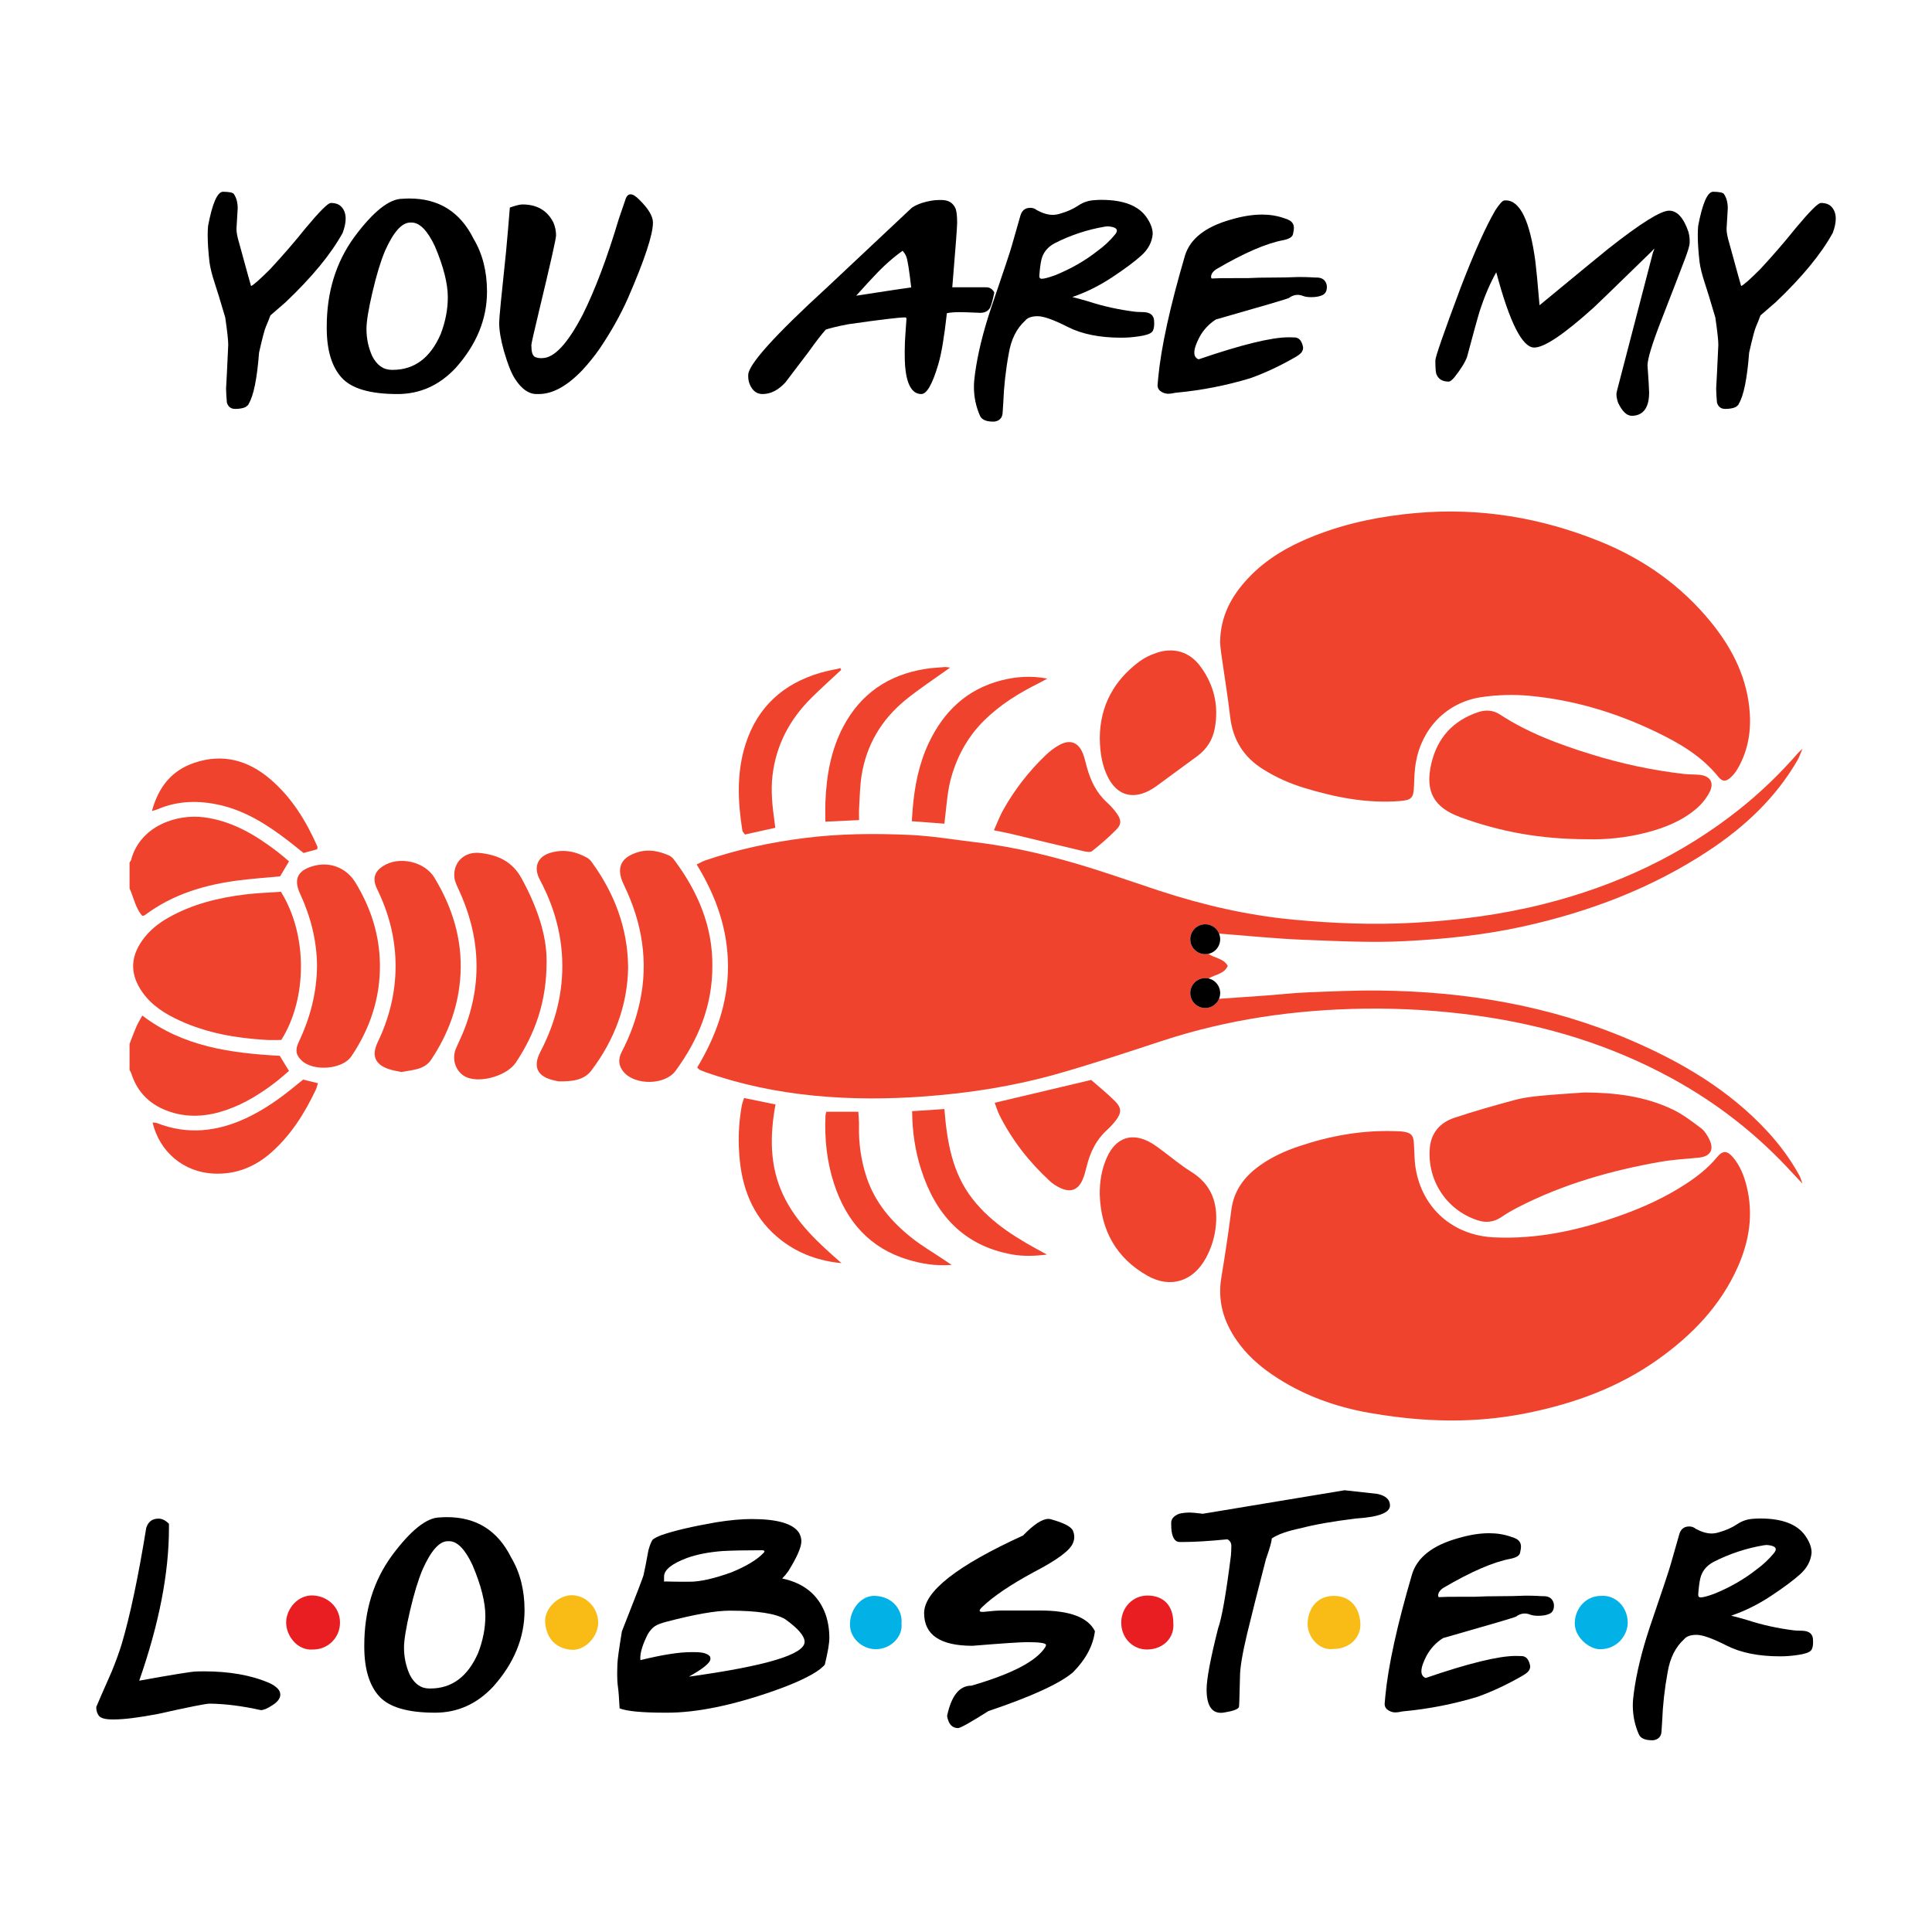
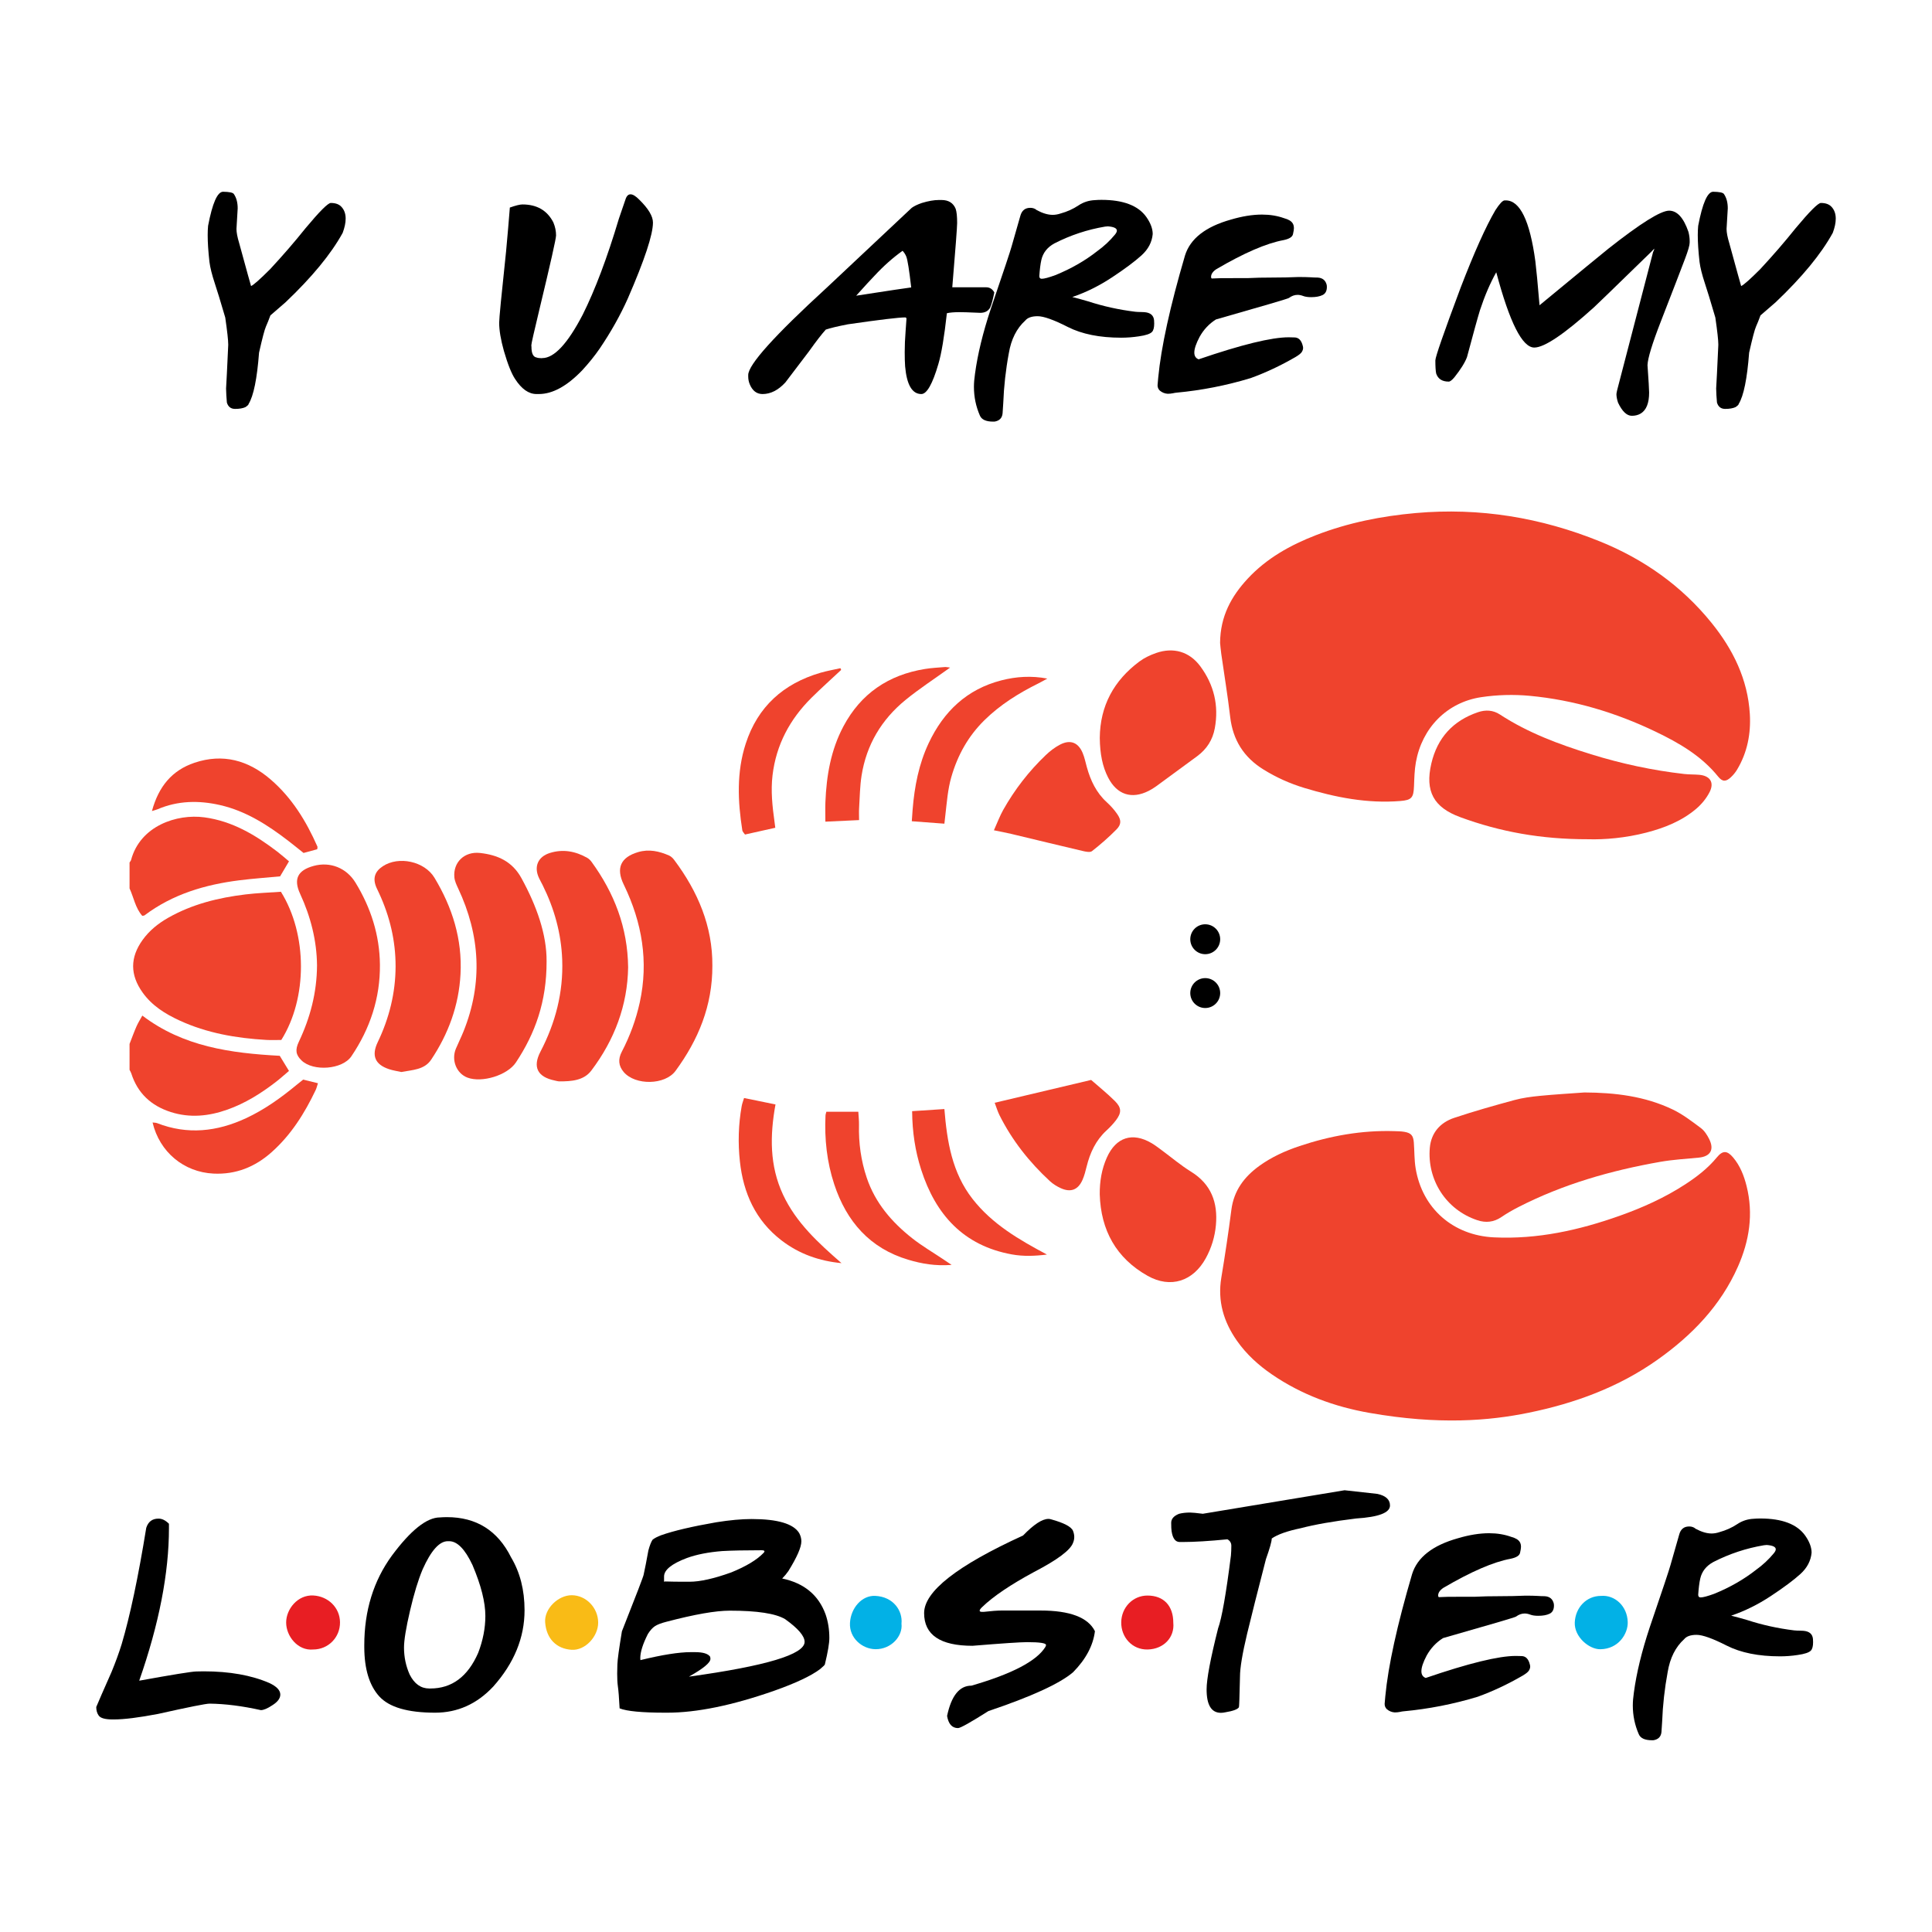
<svg xmlns="http://www.w3.org/2000/svg" version="1.1" id="Layer_1" x="0px" y="0px" viewBox="0 0 599.76 599.76" xml:space="preserve">
  <g>
    <path d="M107.304,67.873c0-1.482-0.419-2.685-1.259-3.608c-0.728-0.839-1.845-1.259-3.356-1.259c-0.867,0-3.482,2.616-7.845,7.845 c-3.329,4.167-6.992,8.404-10.991,12.711c-3.105,3.105-5.076,4.852-5.915,5.244c-0.056-0.111-1.287-4.558-3.691-13.34 c-0.56-1.845-0.839-3.314-0.839-4.405l0.378-6.376c0-1.846-0.406-3.342-1.217-4.489c-0.308-0.42-1.413-0.643-3.314-0.671 c-1.762,0-3.314,3.524-4.657,10.571c-0.084,0.867-0.126,1.832-0.126,2.895c0,2.294,0.181,5.062,0.545,8.307 c0.224,1.762,0.783,4,1.678,6.712c0.643,1.902,1.72,5.426,3.23,10.571c0.615,4.252,0.923,7.034,0.923,8.348v0.168 c-0.335,7.356-0.559,11.858-0.671,13.508c0.027,1.399,0.112,2.853,0.252,4.363c0.391,1.314,1.244,1.972,2.559,1.972 c1.314,0,2.377-0.182,3.188-0.545c0.671-0.448,1.007-0.783,1.007-1.007c1.538-2.517,2.615-7.817,3.231-15.899 c1.007-4.474,1.72-7.18,2.139-8.118c0.42-0.936,0.881-2.09,1.385-3.461l4.656-4.027c8.25-7.83,14.18-15.032,17.787-21.604 C106.996,70.628,107.304,69.16,107.304,67.873z" />
-     <path d="M141.452,114.228c6.488-7.271,9.732-15.172,9.732-23.702c0-6.292-1.399-11.773-4.195-16.444 c-4.14-8.306-10.768-12.459-19.885-12.459c-0.728,0-1.454,0.028-2.181,0.084c-4.084,0-9.062,3.958-14.934,11.872 c-5.706,7.831-8.558,17.102-8.558,27.813v0.63c0.027,6.768,1.573,11.844,4.635,15.228c3.063,3.384,8.844,5.076,17.347,5.076 C130.377,122.325,136.39,119.626,141.452,114.228z M121.609,114.816c-2.6,0-4.629-1.44-6.083-4.321 c-1.175-2.628-1.762-5.425-1.762-8.39c0-2.293,0.622-6.104,1.867-11.432c1.244-5.328,2.551-9.613,3.922-12.858 c2.601-5.817,5.202-8.726,7.803-8.726h0.419c2.517,0,4.936,2.475,7.258,7.425c2.656,6.265,3.985,11.523,3.985,15.774 c0,3.776-0.741,7.593-2.223,11.453c-3.216,7.383-8.167,11.075-14.85,11.075H121.609z" />
    <path d="M202.7,69.09c0-1.957-1.413-4.321-4.237-7.09c-1.09-1.118-2-1.678-2.727-1.678c-0.728,0-1.259,0.56-1.594,1.678 l-2.014,5.873c-3.636,12.166-7.383,22.108-11.243,29.827c-4.671,8.977-8.851,13.466-12.543,13.466l-0.252,0.042 c0-0.027-0.14-0.042-0.42-0.042c-0.476,0-0.965-0.098-1.468-0.294c-0.811-0.363-1.216-1.412-1.216-3.146l-0.042-0.545 c0-0.475,0.839-4.195,2.517-11.159c3.44-14.29,5.16-21.94,5.16-22.947c0-1.342-0.279-2.685-0.839-4.027 c-1.902-3.719-5.104-5.58-9.607-5.58c-0.783,0-2.084,0.322-3.901,0.965c-0.308,3.972-0.699,8.531-1.175,13.676 c-1.426,13.397-2.139,20.752-2.139,22.066c0,2.349,0.489,5.272,1.468,8.767c1.202,4.14,2.363,7.048,3.482,8.726 c2.014,3.104,4.222,4.656,6.628,4.656h0.755c4.222,0,8.684-2.433,13.382-7.299c2.069-2.237,3.887-4.489,5.453-6.754 c3.524-5.201,6.446-10.403,8.767-15.605C200.099,80.696,202.7,72.838,202.7,69.09z" />
  </g>
  <g>
    <path d="M291.302,113.012c0.951-3.188,1.832-8.446,2.643-15.774c0.895-0.223,2.237-0.335,4.027-0.335 c0.643,0,1.342,0.014,2.097,0.042l4.237,0.168c1.427,0,2.448-0.531,3.062-1.594c0.447-1.007,0.882-2.586,1.3-4.74 c-0.586-1.062-1.426-1.594-2.516-1.594h-10.53c1.007-12.082,1.511-18.737,1.511-19.968c0-2.042-0.154-3.509-0.462-4.405 c-0.755-1.818-2.223-2.727-4.405-2.727h-0.797c-1.511,0-3.272,0.308-5.286,0.923c-1.315,0.448-2.364,0.951-3.146,1.511 l-26.345,24.751c-16.277,14.907-24.415,23.954-24.415,27.142v0.503c0,0.812,0.154,1.594,0.461,2.349 c0.839,2.042,2.168,3.062,3.985,3.062c2.517,0,4.88-1.202,7.09-3.608c4.223-5.593,6.656-8.795,7.299-9.607 c2.209-3.105,3.957-5.37,5.244-6.796c1.286-0.447,3.565-0.993,6.838-1.636c9.872-1.427,15.801-2.14,17.787-2.14 c0.279,0,0.42,0.154,0.42,0.461c0,0.308-0.091,1.594-0.273,3.86c-0.182,2.265-0.273,4.419-0.273,6.461 c0,1.734,0.042,3.203,0.126,4.405c0.504,5.733,2.181,8.6,5.034,8.6C287.722,122.325,289.484,119.22,291.302,113.012z M265.839,91.785h-0.042c2.685-2.992,4.573-5.048,5.663-6.166c2.769-2.992,5.677-5.58,8.726-7.761 c0.531,0.559,0.923,1.174,1.175,1.845c0.391,1.007,0.895,4.181,1.51,9.523C281.668,89.366,275.991,90.219,265.839,91.785z" />
    <path d="M355.236,96.903c-0.335-0.027-0.685-0.042-1.049-0.042c-0.615,0-1.202-0.027-1.761-0.084 c-5.034-0.615-9.916-1.691-14.641-3.23c-1.623-0.475-3.258-0.923-4.909-1.342c4.223-1.426,8.334-3.461,12.334-6.104 c3.999-2.643,7.047-4.915,9.145-6.817c2.098-1.902,3.258-4.112,3.482-6.628c0-1.65-0.657-3.412-1.971-5.286 c-2.517-3.552-7.174-5.328-13.97-5.328c-0.671,0-1.342,0.028-2.013,0.084c-1.874,0.084-3.566,0.63-5.076,1.636 c-1.678,1.119-3.538,1.958-5.58,2.517c-0.838,0.28-1.65,0.42-2.433,0.42c-1.483,0-3.132-0.489-4.95-1.468 c-0.531-0.475-1.203-0.713-2.014-0.713c-1.622,0-2.657,0.853-3.104,2.559c-1.623,5.733-2.517,8.866-2.685,9.397 c-0.336,1.287-2.49,7.747-6.461,19.381c-2.461,7.411-4.097,14.138-4.908,20.178c-0.224,1.51-0.335,2.867-0.335,4.069 c0,3.105,0.615,6.068,1.845,8.893c0.531,1.259,1.902,1.888,4.112,1.888h0.419c1.539-0.252,2.377-1.105,2.517-2.559l0.21-3.188 c0.195-5.174,0.769-10.32,1.72-15.438c0.727-4.363,2.433-7.761,5.118-10.194c0.728-0.895,2.014-1.342,3.86-1.342 c1.846,0,4.957,1.111,9.334,3.335c4.377,2.223,9.907,3.335,16.591,3.335c1.79,0,3.608-0.139,5.454-0.419 c2.181-0.307,3.552-0.769,4.111-1.385c0.447-0.475,0.672-1.342,0.672-2.601l-0.042-1.007 C358.116,97.882,357.109,97.043,355.236,96.903z M327.632,85.409c-2.07,0.755-3.482,1.133-4.237,1.133 c-0.504,0-0.755-0.279-0.755-0.839c0.139-2.07,0.349-3.734,0.629-4.992c0.504-2.237,1.86-3.957,4.069-5.16 c4.978-2.545,10.208-4.279,15.689-5.202l0.882-0.084c1.873,0.14,2.81,0.587,2.81,1.342c0,0.335-0.21,0.755-0.629,1.259 c-1.567,1.902-3.399,3.608-5.496,5.118C336.819,80.948,332.498,83.423,327.632,85.409z" />
    <path d="M365.136,121.905c7.858-0.727,15.564-2.237,23.115-4.53c4.642-1.678,9.284-3.86,13.927-6.544 c1.034-0.615,1.685-1.139,1.95-1.573c0.266-0.433,0.399-0.845,0.399-1.237c0-0.195-0.028-0.391-0.084-0.587 c-0.42-1.79-1.3-2.685-2.643-2.685l-1.762-0.042c-5.314,0-14.626,2.279-27.939,6.838c-0.895-0.335-1.342-1.034-1.342-2.097 c0-1.175,0.545-2.796,1.636-4.866c1.259-2.265,2.951-4.069,5.076-5.412c14.822-4.222,22.373-6.446,22.653-6.67 c0.867-0.643,1.762-0.965,2.685-0.965c0.559,0,1.146,0.119,1.762,0.356c0.615,0.238,1.439,0.357,2.475,0.357 c1.453,0,2.628-0.217,3.523-0.651c0.895-0.433,1.342-1.279,1.342-2.538c0-0.196-0.014-0.378-0.041-0.546 c-0.336-1.482-1.288-2.265-2.853-2.349c-0.728,0-1.44-0.027-2.139-0.084c-0.951-0.056-2.224-0.084-3.818-0.084 c-2.545,0.112-5.201,0.168-7.97,0.168c-2.993,0-5.524,0.056-7.593,0.168c-5.482,0-8.279,0.007-8.391,0.021 c-0.112,0.014-0.308,0.021-0.587,0.021c-0.559,0-1.342,0.028-2.348,0.084c-0.14-0.084-0.21-0.252-0.21-0.504 c0-0.866,0.545-1.664,1.636-2.391c8.586-5.034,15.535-8.04,20.85-9.019c1.761-0.363,2.74-0.971,2.936-1.825 c0.195-0.853,0.294-1.475,0.294-1.867c0-0.615-0.126-1.118-0.378-1.511c-0.42-0.699-1.301-1.23-2.644-1.594 c-2.097-0.755-4.391-1.133-6.88-1.133c-2.936,0-6.153,0.518-9.648,1.552c-7.887,2.209-12.642,5.929-14.264,11.159 c-4.643,15.83-7.411,28.457-8.307,37.881l-0.21,2.391c0,0.644,0.225,1.189,0.672,1.636c0.727,0.616,1.552,0.951,2.475,1.007 c0.559,0,1.118-0.056,1.678-0.168C364.506,121.989,364.828,121.934,365.136,121.905z" />
  </g>
  <g>
    <path d="M511.946,121.864c0-0.867-0.168-3.706-0.503-8.516c0.083-2.153,1.468-6.684,4.153-13.592 c3.775-9.704,6.279-16.193,7.509-19.465c0.95-2.517,1.426-4.167,1.426-4.95v-0.587c0-0.839-0.125-1.762-0.378-2.769 c-1.51-4.391-3.51-6.587-5.998-6.587c-2.602,0-8.866,3.916-18.794,11.746c-1.958,1.566-9.104,7.44-21.437,17.619 c-0.56-6.656-0.992-11.214-1.3-13.676c-1.706-12.585-4.769-18.878-9.187-18.878h-0.335c-0.616,0-1.581,1.021-2.895,3.062 c-2.965,5.062-6.559,13.075-10.781,24.037c-5.23,13.984-7.845,21.507-7.845,22.57c0,1.902,0.083,3.258,0.252,4.069 c0.559,1.678,1.86,2.517,3.901,2.517c0.42,0,1.007-0.447,1.762-1.342c1.957-2.461,3.257-4.545,3.902-6.251 c1.986-7.439,3.328-12.292,4.027-14.557c1.453-4.419,3.132-8.333,5.034-11.746h0.041c4.139,15.55,8.068,23.324,11.789,23.324 c3.132,0,9.313-4.166,18.542-12.501c0.056,0,5.957-5.719,17.703-17.158l0.965-1.007h0.042c0,0.196-0.126,0.545-0.378,1.049 l-10.446,40.147c-0.616,2.238-0.923,3.552-0.923,3.943c0,0.755,0.168,1.636,0.503,2.643c1.287,2.712,2.712,4.069,4.279,4.069 c1.063,0,1.986-0.238,2.769-0.713C511.079,127.303,511.946,125.136,511.946,121.864z" />
    <path d="M568.622,64.265c-0.728-0.839-1.846-1.259-3.357-1.259c-0.867,0-3.482,2.616-7.845,7.845 c-3.328,4.167-6.992,8.404-10.991,12.711c-3.104,3.105-5.075,4.852-5.915,5.244c-0.056-0.111-1.286-4.558-3.692-13.34 c-0.559-1.845-0.838-3.314-0.838-4.405l0.378-6.376c0-1.846-0.406-3.342-1.217-4.489c-0.308-0.42-1.412-0.643-3.314-0.671 c-1.761,0-3.313,3.524-4.656,10.571c-0.084,0.867-0.127,1.832-0.127,2.895c0,2.294,0.182,5.062,0.546,8.307 c0.223,1.762,0.782,4,1.678,6.712c0.643,1.902,1.72,5.426,3.23,10.571c0.615,4.252,0.923,7.034,0.923,8.348v0.168 c-0.335,7.356-0.56,11.858-0.671,13.508c0.027,1.399,0.111,2.853,0.251,4.363c0.391,1.314,1.244,1.972,2.559,1.972 c1.314,0,2.377-0.182,3.188-0.545c0.672-0.448,1.007-0.783,1.007-1.007c1.538-2.517,2.615-7.817,3.23-15.899 c1.007-4.474,1.72-7.18,2.14-8.118c0.42-0.936,0.882-2.09,1.385-3.461l4.657-4.027c8.25-7.83,14.179-15.032,17.787-21.604 c0.615-1.65,0.923-3.118,0.923-4.405C569.88,66.391,569.46,65.189,568.622,64.265z" />
  </g>
  <g>
    <path d="M83.577,522.448c-5.566-2.405-12.348-3.608-20.346-3.608c-0.755,0-1.524,0.014-2.307,0.042 c-1.426,0.028-7.314,0.98-17.661,2.853H43.22c6.152-17.591,9.229-33.378,9.229-47.363v-1.342c-1.063-1.062-2.126-1.594-3.188-1.594 h-0.084c-1.902,0-3.161,0.951-3.776,2.853c-2.489,15.326-5.034,27.366-7.635,36.12c-0.839,2.713-1.888,5.594-3.147,8.642 c-2.517,5.678-4.096,9.299-4.74,10.865c0,1.063,0.252,1.943,0.755,2.643c0.56,0.811,2,1.217,4.321,1.217h0.378 c3.188,0,7.775-0.574,13.76-1.72c9.508-2.125,14.836-3.188,15.983-3.188c4.838,0.056,10.138,0.728,15.899,2.014 c0.867,0,2.056-0.503,3.566-1.51c1.65-1.034,2.475-2.14,2.475-3.314C87.016,524.714,85.87,523.512,83.577,522.448z" />
    <path d="M138.759,470.975c-0.728,0-1.454,0.028-2.181,0.084c-4.084,0-9.062,3.958-14.934,11.872 c-5.706,7.831-8.558,17.102-8.558,27.813v0.63c0.027,6.768,1.573,11.844,4.635,15.228c3.063,3.384,8.844,5.076,17.347,5.076 c6.964,0,12.977-2.699,18.039-8.097c6.488-7.271,9.732-15.172,9.732-23.702c0-6.292-1.399-11.773-4.195-16.444 C154.504,475.128,147.876,470.975,138.759,470.975z M148.449,513.093c-3.216,7.383-8.167,11.075-14.85,11.075h-0.336 c-2.601,0-4.629-1.44-6.083-4.321c-1.175-2.628-1.762-5.425-1.762-8.39c0-2.293,0.622-6.104,1.867-11.432 c1.244-5.328,2.551-9.613,3.922-12.858c2.601-5.817,5.202-8.726,7.803-8.726h0.419c2.517,0,4.936,2.475,7.258,7.425 c2.656,6.265,3.985,11.523,3.985,15.774C150.673,505.416,149.932,509.234,148.449,513.093z" />
    <path d="M242.814,490.02c0.727-0.727,1.37-1.496,1.93-2.307c2.685-4.335,4.027-7.411,4.027-9.229c0-0.866-0.224-1.72-0.671-2.559 c-1.79-2.908-6.712-4.363-14.767-4.363c-3.132,0-6.796,0.335-10.991,1.007c-7.551,1.315-13.256,2.657-17.116,4.027 c-1.175,0.448-2.056,0.909-2.643,1.385c-0.448,0.671-0.881,1.776-1.3,3.314c-0.587,3.245-1.077,5.747-1.468,7.509 c0,0.364-2.251,6.237-6.754,17.619c-0.895,5.398-1.363,8.817-1.405,10.257c-0.042,1.441-0.063,2.385-0.063,2.832 c0,1.65,0.069,2.965,0.21,3.943c0.195,1.315,0.378,3.608,0.545,6.88c2.237,0.895,6.964,1.342,14.179,1.342h0.63 c9.145,0,20.192-2.265,33.141-6.796c6.712-2.377,11.466-4.615,14.263-6.712c1.007-0.839,1.511-1.342,1.511-1.51 c0.923-3.803,1.384-6.53,1.384-8.181c0-2.628-0.392-5.076-1.175-7.342C254.098,495.153,249.61,491.447,242.814,490.02z M206.149,489.391c0-2.041,2.377-3.957,7.132-5.747c3.02-1.091,6.67-1.804,10.949-2.14c3.02-0.168,7.033-0.252,12.04-0.252h0.126 c0.615,0,0.923,0.112,0.923,0.335c0,0.14-0.098,0.308-0.294,0.504c-2.07,2.154-5.411,4.167-10.026,6.041 c-5.37,1.93-9.677,2.895-12.921,2.895h-1.888c-1.902,0-3.804-0.027-5.705-0.084l-0.336,0.084V489.391z M213.952,520.477v-0.042 c4.39-2.461,6.586-4.279,6.586-5.453c0-0.195-0.028-0.42-0.084-0.671c-0.644-0.951-2.21-1.426-4.698-1.426h-1.342 c-3.664,0-8.866,0.825-15.605,2.475l-0.042-0.629c0-1.873,0.783-4.363,2.349-7.468c0.699-1.118,1.427-1.929,2.182-2.433 c0.755-0.504,1.957-0.965,3.608-1.385c8.726-2.293,15.27-3.44,19.633-3.44c8.53,0,14.263,0.881,17.199,2.643 c4.027,2.88,6.041,5.23,6.041,7.047C249.777,513.583,237.835,517.177,213.952,520.477z" />
    <path d="M322.998,499.963h-12.082c-1.231,0-3.091,0.14-5.579,0.419h-0.462c-0.503,0-0.755-0.126-0.755-0.378 c0-0.252,0.266-0.629,0.797-1.133c3.412-3.3,8.796-6.936,16.151-10.907c7.215-3.748,11.229-6.754,12.04-9.019 c0.252-0.587,0.378-1.188,0.378-1.804c0-0.615-0.125-1.244-0.378-1.888c-0.503-1.286-2.783-2.489-6.838-3.608 c-0.252-0.084-0.518-0.126-0.797-0.126c-1.93,0-4.559,1.72-7.887,5.16c-20.472,9.341-30.708,17.368-30.708,24.08 c0,6.768,5.006,10.152,15.018,10.152c9.257-0.755,14.906-1.133,16.949-1.133c3.914,0,5.873,0.294,5.873,0.881 c0,0.168-0.07,0.378-0.21,0.63c-2.713,4.363-10.362,8.362-22.947,11.997c-3.72,0-6.237,3.133-7.551,9.397 c0.419,2.517,1.552,3.775,3.398,3.775c0.727,0,3.873-1.762,9.439-5.285c13.368-4.503,22.122-8.516,26.261-12.04 c3.971-4.027,6.236-8.278,6.796-12.753C337.778,502.102,332.143,499.963,322.998,499.963z" />
    <path d="M431.5,467.367c0-1.845-1.301-3.048-3.902-3.608l-10.194-1.133l-44.007,7.299c-1.986-0.252-3.313-0.378-3.985-0.378 c-1.231,0-2.349,0.126-3.356,0.378c-1.65,0.644-2.476,1.58-2.476,2.81c0,1.231,0.042,2.097,0.126,2.601 c0.335,2.238,1.175,3.356,2.517,3.356h0.923c3.552,0,8.18-0.279,13.886-0.839c0.81,0.448,1.216,1.119,1.216,2.014 c0,1.091-0.042,2.097-0.126,3.021c-1.51,11.942-2.839,19.479-3.985,22.611c-2.378,9.425-3.566,15.746-3.566,18.962 c0,4.839,1.483,7.258,4.447,7.258c0.391,0,0.853-0.056,1.385-0.168c2.377-0.391,3.775-0.909,4.195-1.553 c0.083,0,0.195-3.16,0.335-9.481c0-2.712,0.741-7.173,2.224-13.382c1.314-5.454,3.257-13.158,5.831-23.115 c1.202-3.384,1.804-5.523,1.804-6.418c1.817-1.259,4.81-2.321,8.977-3.188c4.363-1.146,10.096-2.153,17.199-3.021 C427.99,470.947,431.5,469.605,431.5,467.367z" />
    <path d="M479.508,495.516c-0.728,0-1.44-0.027-2.139-0.084c-0.951-0.056-2.224-0.084-3.818-0.084 c-2.545,0.112-5.201,0.168-7.97,0.168c-2.993,0-5.524,0.056-7.593,0.168c-5.482,0-8.279,0.007-8.391,0.021 c-0.112,0.014-0.308,0.021-0.587,0.021c-0.559,0-1.342,0.028-2.348,0.084c-0.14-0.084-0.21-0.252-0.21-0.504 c0-0.866,0.545-1.664,1.636-2.391c8.586-5.034,15.535-8.04,20.85-9.019c1.761-0.363,2.74-0.971,2.936-1.825 c0.195-0.853,0.294-1.475,0.294-1.867c0-0.615-0.126-1.118-0.378-1.511c-0.42-0.699-1.301-1.23-2.644-1.594 c-2.097-0.755-4.391-1.133-6.88-1.133c-2.936,0-6.153,0.518-9.648,1.552c-7.887,2.209-12.642,5.929-14.264,11.159 c-4.643,15.83-7.411,28.457-8.306,37.881l-0.21,2.391c0,0.644,0.225,1.189,0.672,1.636c0.727,0.616,1.552,0.952,2.475,1.007 c0.559,0,1.118-0.055,1.678-0.168c0.335-0.083,0.657-0.139,0.965-0.168c7.858-0.727,15.564-2.237,23.115-4.53 c4.642-1.678,9.284-3.86,13.927-6.544c1.035-0.615,1.685-1.139,1.95-1.573c0.266-0.433,0.399-0.845,0.399-1.237 c0-0.195-0.028-0.391-0.084-0.587c-0.42-1.79-1.3-2.685-2.643-2.685l-1.762-0.042c-5.314,0-14.626,2.279-27.939,6.838 c-0.895-0.335-1.342-1.034-1.342-2.097c0-1.175,0.545-2.796,1.636-4.866c1.259-2.265,2.951-4.069,5.076-5.412 c14.822-4.222,22.373-6.446,22.653-6.67c0.867-0.643,1.762-0.965,2.685-0.965c0.559,0,1.146,0.119,1.762,0.356 c0.615,0.238,1.439,0.357,2.475,0.357c1.453,0,2.628-0.217,3.523-0.651c0.895-0.433,1.342-1.279,1.342-2.538 c0-0.196-0.014-0.378-0.041-0.546C482.025,496.383,481.074,495.6,479.508,495.516z" />
    <path d="M559.778,506.255c-0.337-0.027-0.686-0.042-1.049-0.042c-0.616,0-1.204-0.027-1.763-0.084 c-5.034-0.615-9.914-1.691-14.64-3.23c-1.622-0.475-3.258-0.923-4.909-1.342c4.222-1.426,8.335-3.461,12.334-6.104 c3.999-2.643,7.048-4.915,9.145-6.817c2.098-1.902,3.258-4.112,3.483-6.628c0-1.65-0.657-3.412-1.973-5.286 c-2.516-3.552-7.172-5.328-13.969-5.328c-0.671,0-1.341,0.028-2.012,0.084c-1.875,0.084-3.567,0.63-5.077,1.636 c-1.677,1.119-3.538,1.958-5.58,2.517c-0.837,0.28-1.649,0.42-2.432,0.42c-1.483,0-3.134-0.489-4.95-1.468 c-0.531-0.475-1.204-0.713-2.015-0.713c-1.622,0-2.657,0.853-3.104,2.559c-1.623,5.733-2.517,8.866-2.685,9.397 c-0.336,1.287-2.49,7.747-6.461,19.381c-2.461,7.411-4.097,14.138-4.908,20.178c-0.224,1.51-0.335,2.867-0.335,4.069 c0,3.104,0.615,6.068,1.845,8.893c0.53,1.259,1.901,1.888,4.112,1.888h0.419c1.539-0.251,2.377-1.105,2.517-2.558l0.21-3.189 c0.195-5.174,0.769-10.32,1.72-15.437c0.727-4.363,2.433-7.761,5.118-10.194c0.728-0.895,2.014-1.342,3.86-1.342 s4.958,1.111,9.335,3.335c4.375,2.223,9.906,3.335,16.591,3.335c1.789,0,3.607-0.139,5.454-0.419 c2.181-0.307,3.55-0.769,4.111-1.385c0.447-0.475,0.671-1.342,0.671-2.601l-0.041-1.007 C562.657,507.234,561.651,506.395,559.778,506.255z M532.173,494.761c-2.069,0.755-3.481,1.133-4.236,1.133 c-0.504,0-0.755-0.279-0.755-0.839c0.139-2.07,0.349-3.734,0.63-4.992c0.504-2.237,1.859-3.957,4.069-5.16 c4.977-2.545,10.208-4.279,15.689-5.202l0.881-0.084c1.873,0.14,2.81,0.587,2.81,1.342c0,0.335-0.21,0.755-0.63,1.259 c-1.565,1.902-3.397,3.608-5.495,5.118C541.361,490.3,537.04,492.775,532.173,494.761z" />
  </g>
  <g>
    <path fill="#02B1E6" d="M488.863,503.652c-0.198,4.462,4.421,8.372,7.937,8.329c5.647-0.07,8.594-4.809,8.503-8.407 c-0.127-5.071-4.091-8.503-8.274-8.153C492.493,495.4,489.068,499.037,488.863,503.652z" />
-     <path fill="#F9BB16" d="M422.303,503.884c-0.304-4.81-2.999-8.376-8.092-8.46c-5.15-0.085-8.127,3.692-8.279,8.54 c-0.126,3.998,3.419,8.578,8.078,7.928C418.784,511.902,422.59,508.437,422.303,503.884z" />
    <path fill="#E81E23" d="M356.225,495.315c-4.519-0.009-8.078,3.648-8.155,8.265c-0.079,4.703,3.425,8.589,8.195,8.481 c5.047-0.114,8.411-3.823,7.969-8.267C364.244,498.479,361.264,495.325,356.225,495.315z" />
    <path fill="#02B1E6" d="M271.689,495.414c-4.181-0.191-7.59,3.821-7.829,8.426c-0.242,4.663,3.805,8.085,7.916,8.129 c4.906,0.053,8.537-4.088,8.077-7.922C280.273,500.055,277.35,495.673,271.689,495.414z" />
    <path fill="#F9BB16" d="M177.525,495.212c-4.247-0.039-8.597,4.205-8.293,8.403c0.373,5.146,3.539,8.231,8.209,8.539 c4.202,0.277,8.274-4.125,8.252-8.461C185.669,499.103,181.961,495.253,177.525,495.212z" />
    <path fill="#E81E23" d="M105.549,503.58c-0.063-4.584-3.738-8.046-8.291-8.287c-4.838-0.256-8.421,4.211-8.427,8.389 c-0.006,4.261,3.636,8.84,8.384,8.38C101.912,512.058,105.613,508.291,105.549,503.58z" />
  </g>
  <g>
    <path fill="#EF432D" d="M425.139,438.611c-10.841-1.9-21.102-5.65-30.29-11.942c-4.207-2.881-7.933-6.271-10.864-10.455 c-4.121-5.883-6.054-12.305-4.848-19.568c1.163-7.007,2.219-14.037,3.123-21.082c0.768-5.978,4-10.255,8.7-13.65 c3.799-2.744,8.034-4.656,12.442-6.131c9.553-3.196,19.353-4.961,29.469-4.639c1.03,0.033,2.073,0.04,3.083,0.214 c2.109,0.365,2.781,1.14,2.947,3.315c0.203,2.667,0.127,5.375,0.559,8.001c2.062,12.521,11.669,20.843,24.31,21.446 c13.529,0.645,26.425-2.227,39.052-6.708c7.112-2.524,13.967-5.611,20.312-9.738c3.641-2.369,7.053-4.999,9.844-8.393 c1.807-2.198,3.191-2.155,5.039,0.033c2.175,2.576,3.374,5.651,4.182,8.878c2.169,8.667,0.861,16.999-2.693,25.029 c-5.38,12.155-14.293,21.328-24.977,28.898c-12.071,8.552-25.663,13.521-40.045,16.454 C462.346,441.049,446.757,442.399,425.139,438.611z" />
    <path fill="#EF432D" d="M40.218,267.742c0.161-0.258,0.397-0.497,0.472-0.778c2.838-10.603,14.201-14.383,22.744-13.235 c8.691,1.168,15.868,5.469,22.647,10.649c1.217,0.93,2.363,1.954,3.633,3.011c-0.964,1.628-1.841,3.109-2.762,4.663 c-4.206,0.399-8.407,0.69-12.579,1.214c-10.665,1.337-20.753,4.298-29.493,10.884c-0.147,0.111-0.39,0.092-0.715,0.16 c-2.138-2.426-2.637-5.669-3.947-8.522C40.218,273.106,40.218,270.424,40.218,267.742z" />
    <path fill="#EF432D" d="M40.218,324.067c0.708-1.807,1.366-3.636,2.142-5.413c0.48-1.102,1.138-2.126,1.825-3.382 c12.726,9.685,27.445,11.656,42.658,12.487c0.87,1.424,1.769,2.896,2.868,4.694c-1.381,1.164-2.72,2.38-4.149,3.48 c-4.592,3.536-9.479,6.586-14.97,8.532c-5.763,2.043-11.616,2.659-17.567,0.754c-6.104-1.955-10.309-5.833-12.275-12.013 c-0.121-0.382-0.352-0.729-0.532-1.092C40.218,329.431,40.218,326.749,40.218,324.067z" />
-     <path fill="#EF432D" d="M558.557,364.859c-2.692-4.905-5.986-9.384-9.773-13.498c-11.909-12.94-26.668-21.624-42.635-28.484 c-24.915-10.704-51.097-15.095-78.055-15.377c-7.418-0.078-14.845,0.269-22.262,0.568c-4.217,0.17-8.422,0.654-12.634,0.965 c-4.864,0.358-9.732,0.682-14.765,1.032c-0.698,1.68-2.354,2.863-4.287,2.863c-2.564,0-4.642-2.078-4.642-4.642 s2.078-4.642,4.642-4.642c0.346,0,0.683,0.041,1.008,0.113c2.239-1.311,4.899-1.402,5.987-3.911 c-1.293-2.386-4.02-2.331-5.987-3.742c-0.325,0.072-0.661,0.113-1.008,0.113c-2.564,0-4.642-2.078-4.642-4.642 c0-2.564,2.078-4.642,4.642-4.642c1.939,0,3.599,1.19,4.293,2.878c8.749,0.671,17.663,1.599,26.212,1.928 c10.601,0.407,21.193,0.966,31.839,0.405c12.286-0.647,24.456-1.9,36.453-4.56c20.503-4.546,39.904-11.885,57.506-23.522 c11.141-7.366,20.731-16.32,27.511-27.993c0.659-1.135,1.061-2.42,1.582-3.635c-0.442,0.425-0.918,0.819-1.32,1.279 c-5.507,6.307-11.491,12.12-18.036,17.346c-18.112,14.464-38.639,23.978-61.029,29.598c-13.229,3.321-26.676,5.053-40.311,5.806 c-12.506,0.691-24.947,0.189-37.362-0.976c-14.205-1.333-28.057-4.544-41.616-8.983c-6.661-2.181-13.273-4.516-19.954-6.63 c-12.1-3.829-24.381-6.908-37.013-8.41c-6.848-0.814-13.683-1.98-20.555-2.285c-10.91-0.485-21.832-0.403-32.722,0.989 c-10.468,1.338-20.713,3.52-30.694,6.937c-0.83,0.284-1.598,0.747-2.654,1.251c6.055,9.909,9.726,20.216,9.714,31.723 c-0.012,11.487-3.813,21.752-9.555,31.317c0.434,0.411,0.558,0.6,0.733,0.681c0.561,0.259,1.131,0.502,1.713,0.708 c10.94,3.873,22.236,6.194,33.753,7.33c11.613,1.146,23.253,1.1,34.9,0.215c13.606-1.034,27.044-3.133,40.161-6.819 c11.105-3.12,22.063-6.777,33.026-10.379c20.455-6.722,41.493-9.731,62.947-10.012c11.756-0.154,23.472,0.579,35.137,2.21 c21.24,2.97,41.417,9.146,60.272,19.468c14.057,7.696,26.499,17.442,37.307,29.276c1.035,1.133,2.102,2.237,3.155,3.354 C559.218,366.565,558.993,365.654,558.557,364.859z" />
    <path fill="#EF432D" d="M378.757,199.576c0.06-8.295,3.514-14.492,8.565-19.931c5.885-6.337,13.249-10.436,21.211-13.517 c9.968-3.857,20.327-5.918,30.975-6.862c19.815-1.757,38.847,1.394,57.193,8.823c13.615,5.513,25.322,13.769,34.615,25.259 c6.704,8.29,11.256,17.548,11.896,28.332c0.359,6.05-0.774,11.922-3.952,17.229c-0.522,0.872-1.2,1.69-1.944,2.384 c-1.517,1.416-2.608,1.44-3.93-0.199c-5.203-6.451-12.165-10.472-19.435-13.96c-12.363-5.932-25.386-9.842-39.053-11.125 c-4.98-0.468-10.14-0.327-15.086,0.417c-10.642,1.603-18.36,9.536-20.271,20.197c-0.433,2.417-0.488,4.913-0.583,7.378 c-0.139,3.623-0.705,4.371-4.257,4.658c-10.232,0.828-20.105-1.118-29.821-4.066c-4.451-1.35-8.667-3.242-12.648-5.709 c-6.132-3.8-9.509-9.172-10.342-16.347c-0.76-6.544-1.845-13.05-2.768-19.575C378.936,201.638,378.834,200.303,378.757,199.576z" />
    <path fill="#EF432D" d="M493.036,260.531c-14.715,0.02-27.415-2.333-39.723-6.853c-8.267-3.036-10.989-8.047-8.975-16.664 c1.863-7.969,6.725-13.291,14.474-15.919c2.346-0.795,4.661-0.695,6.821,0.715c8.722,5.698,18.378,9.271,28.248,12.332 c9.469,2.937,19.128,5.015,28.983,6.134c1.533,0.174,3.091,0.114,4.63,0.247c3.325,0.288,4.741,2.343,3.251,5.313 c-0.985,1.964-2.505,3.814-4.187,5.243c-4.479,3.807-9.848,5.932-15.494,7.392C504.628,260.137,498.075,260.687,493.036,260.531z" />
    <path fill="#EF432D" d="M491.853,339.139c9.501,0.044,18.789,1.149,27.426,5.293c3.115,1.494,5.933,3.666,8.722,5.748 c1.104,0.824,1.949,2.153,2.583,3.417c1.66,3.305,0.388,5.425-3.232,5.774c-3.995,0.386-8.023,0.615-11.967,1.308 c-15.294,2.688-30.118,6.923-44.007,14.035c-1.832,0.938-3.63,1.972-5.33,3.128c-2.335,1.587-4.826,1.814-7.381,0.97 c-9.968-3.292-15.66-12.769-14.802-22.492c0.412-4.67,3.235-7.851,7.565-9.297c6.145-2.051,12.392-3.813,18.646-5.513 c2.57-0.698,5.258-1.053,7.918-1.315C482.605,339.742,487.233,339.481,491.853,339.139z" />
    <path fill="#EF432D" d="M87.207,276.836c8.275,13.266,8.268,33.025,0.121,46.004c-1.414,0-3.046,0.08-4.667-0.013 c-9.318-0.539-18.421-2.104-26.97-6.047c-4.435-2.046-8.512-4.586-11.433-8.684c-3.89-5.457-3.917-10.848,0.009-16.304 c2.09-2.904,4.796-5.086,7.87-6.84c7.472-4.264,15.647-6.274,24.091-7.295C79.884,277.215,83.581,277.097,87.207,276.836z" />
    <path fill="#EF432D" d="M221.143,299.787c0.048,12.445-4.379,23.028-11.426,32.638c-3.265,4.453-12.493,4.581-16.086,0.381 c-1.655-1.936-1.797-4.023-0.61-6.302c2.533-4.863,4.417-9.971,5.589-15.338c2.773-12.702,0.706-24.749-4.864-36.33 c-0.045-0.093-0.089-0.186-0.134-0.279c-2.455-5.073-0.934-8.432,4.476-10.034c3.369-0.998,6.529-0.288,9.608,1.054 c0.623,0.271,1.189,0.833,1.607,1.391C216.656,276.783,221.236,287.597,221.143,299.787z" />
    <path fill="#EF432D" d="M169.68,298.481c0.025,12.439-3.522,22.296-9.524,31.342c-2.657,4.005-10.555,6.389-15.032,4.707 c-3.422-1.285-5.092-5.44-3.589-9.007c0.76-1.804,1.643-3.557,2.371-5.373c6.021-15.026,5.157-29.796-1.671-44.347 c-0.517-1.102-1.074-2.28-1.183-3.462c-0.426-4.641,3.103-8.095,7.981-7.55c5.407,0.604,9.968,2.572,12.846,7.826 C166.569,281.18,169.752,290.063,169.68,298.481z" />
    <path fill="#EF432D" d="M194.993,300.298c-0.18,11.744-4.215,22.506-11.43,32.047c-2.355,3.114-6.195,3.352-9.865,3.354 c-0.506,0-1.014-0.168-1.519-0.273c-5.338-1.11-6.886-4.186-4.404-8.952c4.663-8.952,7.126-18.402,6.752-28.545 c-0.301-8.171-2.443-15.846-6.063-23.14c-0.367-0.739-0.778-1.455-1.131-2.2c-1.667-3.518-0.361-6.628,3.351-7.792 c4.079-1.279,7.946-0.558,11.603,1.504c0.519,0.293,0.993,0.753,1.346,1.239C190.662,277.208,194.853,287.875,194.993,300.298z" />
    <path fill="#EF432D" d="M124.563,332.789c-1.198-0.272-2.531-0.465-3.791-0.881c-4.352-1.441-5.516-4.207-3.519-8.37 c3.574-7.45,5.536-15.312,5.551-23.554c0.014-7.921-1.795-15.513-5.132-22.719c-0.26-0.561-0.54-1.112-0.788-1.678 c-1.24-2.818-0.616-4.973,1.918-6.656c4.975-3.304,13.003-1.528,16.059,3.533c5.563,9.213,8.673,19.109,8.099,29.953 c-0.513,9.694-3.755,18.534-9.121,26.555C131.733,332.12,128.033,332.134,124.563,332.789z" />
    <path fill="#EF432D" d="M341.398,370.77c-0.032-4.001,0.59-7.83,2.225-11.465c2.828-6.286,7.933-7.931,13.87-4.434 c1.06,0.624,2.042,1.384,3.036,2.115c3.063,2.253,5.976,4.747,9.2,6.738c6.301,3.892,8.364,9.618,7.73,16.604 c-0.327,3.609-1.376,7.052-3.135,10.262c-3.922,7.157-10.923,9.484-18.062,5.469C346.489,390.563,341.73,381.899,341.398,370.77z" />
    <path fill="#EF432D" d="M341.41,229.067c0.09-9.963,4.374-17.798,12.274-23.696c1.538-1.148,3.368-2.014,5.19-2.65 c5.377-1.876,10.357-0.456,13.74,4.115c4.232,5.718,5.803,12.171,4.502,19.247c-0.666,3.622-2.516,6.483-5.457,8.654 c-4.218,3.114-8.441,6.22-12.677,9.308c-0.745,0.543-1.54,1.035-2.361,1.454c-5.319,2.712-9.898,1.199-12.632-4.146 C342.272,237.999,341.465,234.104,341.41,229.067z" />
    <path fill="#EF432D" d="M98.414,299.667c-0.077-7.659-1.958-15.08-5.245-22.188c-2.121-4.587-0.761-7.318,4.201-8.67 c5.175-1.41,10.211,0.667,12.965,5.158c4.798,7.822,7.509,16.316,7.607,25.453c0.111,10.372-3.054,19.91-8.86,28.484 c-2.801,4.137-11.812,4.774-15.432,1.333c-1.816-1.726-2.094-3.288-0.884-5.835C96.304,315.95,98.366,308.153,98.414,299.667z" />
    <path fill="#EF432D" d="M308.544,257.749c1.104-2.444,1.845-4.475,2.893-6.334c3.559-6.314,7.964-12.004,13.21-17.007 c1.325-1.264,2.837-2.431,4.457-3.266c3.161-1.63,5.615-0.671,6.993,2.602c0.594,1.41,0.892,2.946,1.305,4.431 c1.15,4.133,2.924,7.889,6.167,10.854c1.206,1.102,2.334,2.344,3.257,3.688c1.276,1.855,1.311,3.197-0.221,4.757 c-2.371,2.415-4.943,4.653-7.604,6.745c-0.593,0.467-1.948,0.178-2.887-0.042c-7.409-1.734-14.8-3.545-22.202-5.311 C312.335,258.488,310.737,258.201,308.544,257.749z" />
    <path fill="#EF432D" d="M308.787,342.339c10.029-2.374,19.795-4.686,29.94-7.088c2.325,2.046,4.971,4.168,7.367,6.542 c2.113,2.093,2.107,3.655,0.322,5.996c-0.869,1.139-1.878,2.191-2.935,3.163c-3.313,3.047-5.092,6.903-6.15,11.183 c-0.344,1.393-0.701,2.807-1.273,4.115c-1.371,3.136-3.668,4.017-6.786,2.589c-1.2-0.55-2.383-1.279-3.349-2.171 c-6.402-5.913-11.738-12.664-15.651-20.483C309.687,345.014,309.318,343.732,308.787,342.339z" />
    <path fill="#EF432D" d="M47.168,251.777c2.062-7.603,6.215-12.639,13.205-14.991c8.836-2.972,16.702-0.765,23.596,5.152 c6.626,5.687,11.088,12.956,14.568,20.873c0.07,0.16-0.022,0.392-0.058,0.823c-1.277,0.348-2.635,0.717-4.241,1.154 c-1.529-1.215-3.111-2.506-4.729-3.751c-6.419-4.938-13.186-9.283-21.2-11.113c-6.559-1.498-13.093-1.401-19.411,1.308 C48.532,251.391,48.135,251.477,47.168,251.777z" />
    <path fill="#EF432D" d="M94.114,335.15c1.616,0.395,2.996,0.733,4.588,1.122c-0.266,0.811-0.411,1.493-0.703,2.105 c-3.437,7.227-7.635,13.923-13.678,19.301c-5.149,4.582-11.087,6.988-18.076,6.645c-9.15-0.449-16.709-6.664-18.881-15.861 c0.534,0.07,1.005,0.042,1.404,0.198c9.425,3.674,18.584,2.66,27.575-1.514c5.751-2.67,10.849-6.33,15.713-10.347 C92.688,336.277,93.335,335.773,94.114,335.15z" />
    <path fill="#EF432D" d="M294.945,207.242c-4.876,3.512-9.548,6.541-13.836,10.04c-7.447,6.076-12.144,13.934-13.648,23.493 c-0.526,3.34-0.553,6.761-0.767,10.148c-0.07,1.104-0.011,2.217-0.011,3.662c-3.539,0.165-6.755,0.315-10.46,0.487 c0-2.217-0.065-4.143,0.011-6.064c0.327-8.21,1.687-16.187,5.601-23.54c5.421-10.185,13.984-15.954,25.275-17.792 c2.027-0.33,4.092-0.433,6.142-0.6C293.727,207.037,294.215,207.164,294.945,207.242z" />
    <path fill="#EF432D" d="M295.407,392.668c-5.091,0.394-9.304-0.371-13.401-1.586c-11.968-3.547-19.223-11.893-23.033-23.434 c-2.277-6.897-3.051-14.059-2.71-21.325c0.018-0.39,0.167-0.774,0.262-1.193c3.264,0,6.41,0,9.926,0 c0.084,1.512,0.242,2.8,0.211,4.083c-0.135,5.612,0.614,11.083,2.407,16.41c2.626,7.804,7.764,13.763,14.079,18.751 c3.059,2.416,6.46,4.397,9.706,6.576C293.501,391.384,294.146,391.819,295.407,392.668z" />
    <path fill="#EF432D" d="M283.157,344.944c3.453-0.227,6.592-0.434,10.013-0.66c0.825,10.192,2.415,19.781,8.712,27.871 c6.114,7.854,14.449,12.677,23.125,17.301c-3.673,0.462-7.294,0.611-10.879-0.039c-15.039-2.728-23.704-12.371-28.185-26.366 C284.12,357.357,283.211,351.476,283.157,344.944z" />
    <path fill="#EF432D" d="M293.171,255.698c-3.404-0.255-6.627-0.496-10.118-0.758c0.106-1.501,0.173-2.599,0.263-3.695 c0.583-7.111,1.911-14.038,4.981-20.55c4.64-9.844,11.85-16.731,22.569-19.488c4.599-1.183,9.301-1.487,14.26-0.553 c-0.916,0.497-1.818,1.023-2.751,1.486c-6.113,3.035-11.85,6.594-16.759,11.42c-5.047,4.961-8.334,10.863-10.287,17.641 c-1.123,3.897-1.389,7.877-1.86,11.848C293.373,253.844,293.29,254.639,293.171,255.698z" />
    <path fill="#EF432D" d="M261.23,392.12c-6.869-0.642-13.158-2.844-18.669-7.089c-8.022-6.179-11.797-14.668-12.867-24.436 c-0.628-5.733-0.471-11.523,0.556-17.241c0.139-0.775,0.441-1.521,0.73-2.494c3.287,0.672,6.37,1.302,9.761,1.995 c-1.757,9.663-1.851,19.002,2.316,27.959C247.134,379.577,254.048,385.849,261.23,392.12z" />
    <path fill="#EF432D" d="M261.122,207.969c-3.067,2.869-6.204,5.667-9.186,8.622c-6.72,6.662-10.984,14.586-12.116,24.089 c-0.579,4.862-0.045,9.659,0.619,14.459c0.069,0.5,0.13,1,0.237,1.829c-3.145,0.702-6.215,1.388-9.402,2.1 c-0.318-0.476-0.763-0.854-0.832-1.292c-1.422-9.036-1.811-18.064,1.053-26.907c3.722-11.494,11.692-18.642,23.169-22.008 c2.045-0.6,4.159-0.96,6.242-1.43C260.977,207.61,261.049,207.789,261.122,207.969z" />
    <circle cx="374.145" cy="291.572" r="4.642" />
    <circle cx="374.145" cy="308.283" r="4.642" />
  </g>
  <g> </g>
  <g> </g>
  <g> </g>
  <g> </g>
  <g> </g>
  <g> </g>
  <g> </g>
  <g> </g>
  <g> </g>
  <g> </g>
  <g> </g>
</svg>